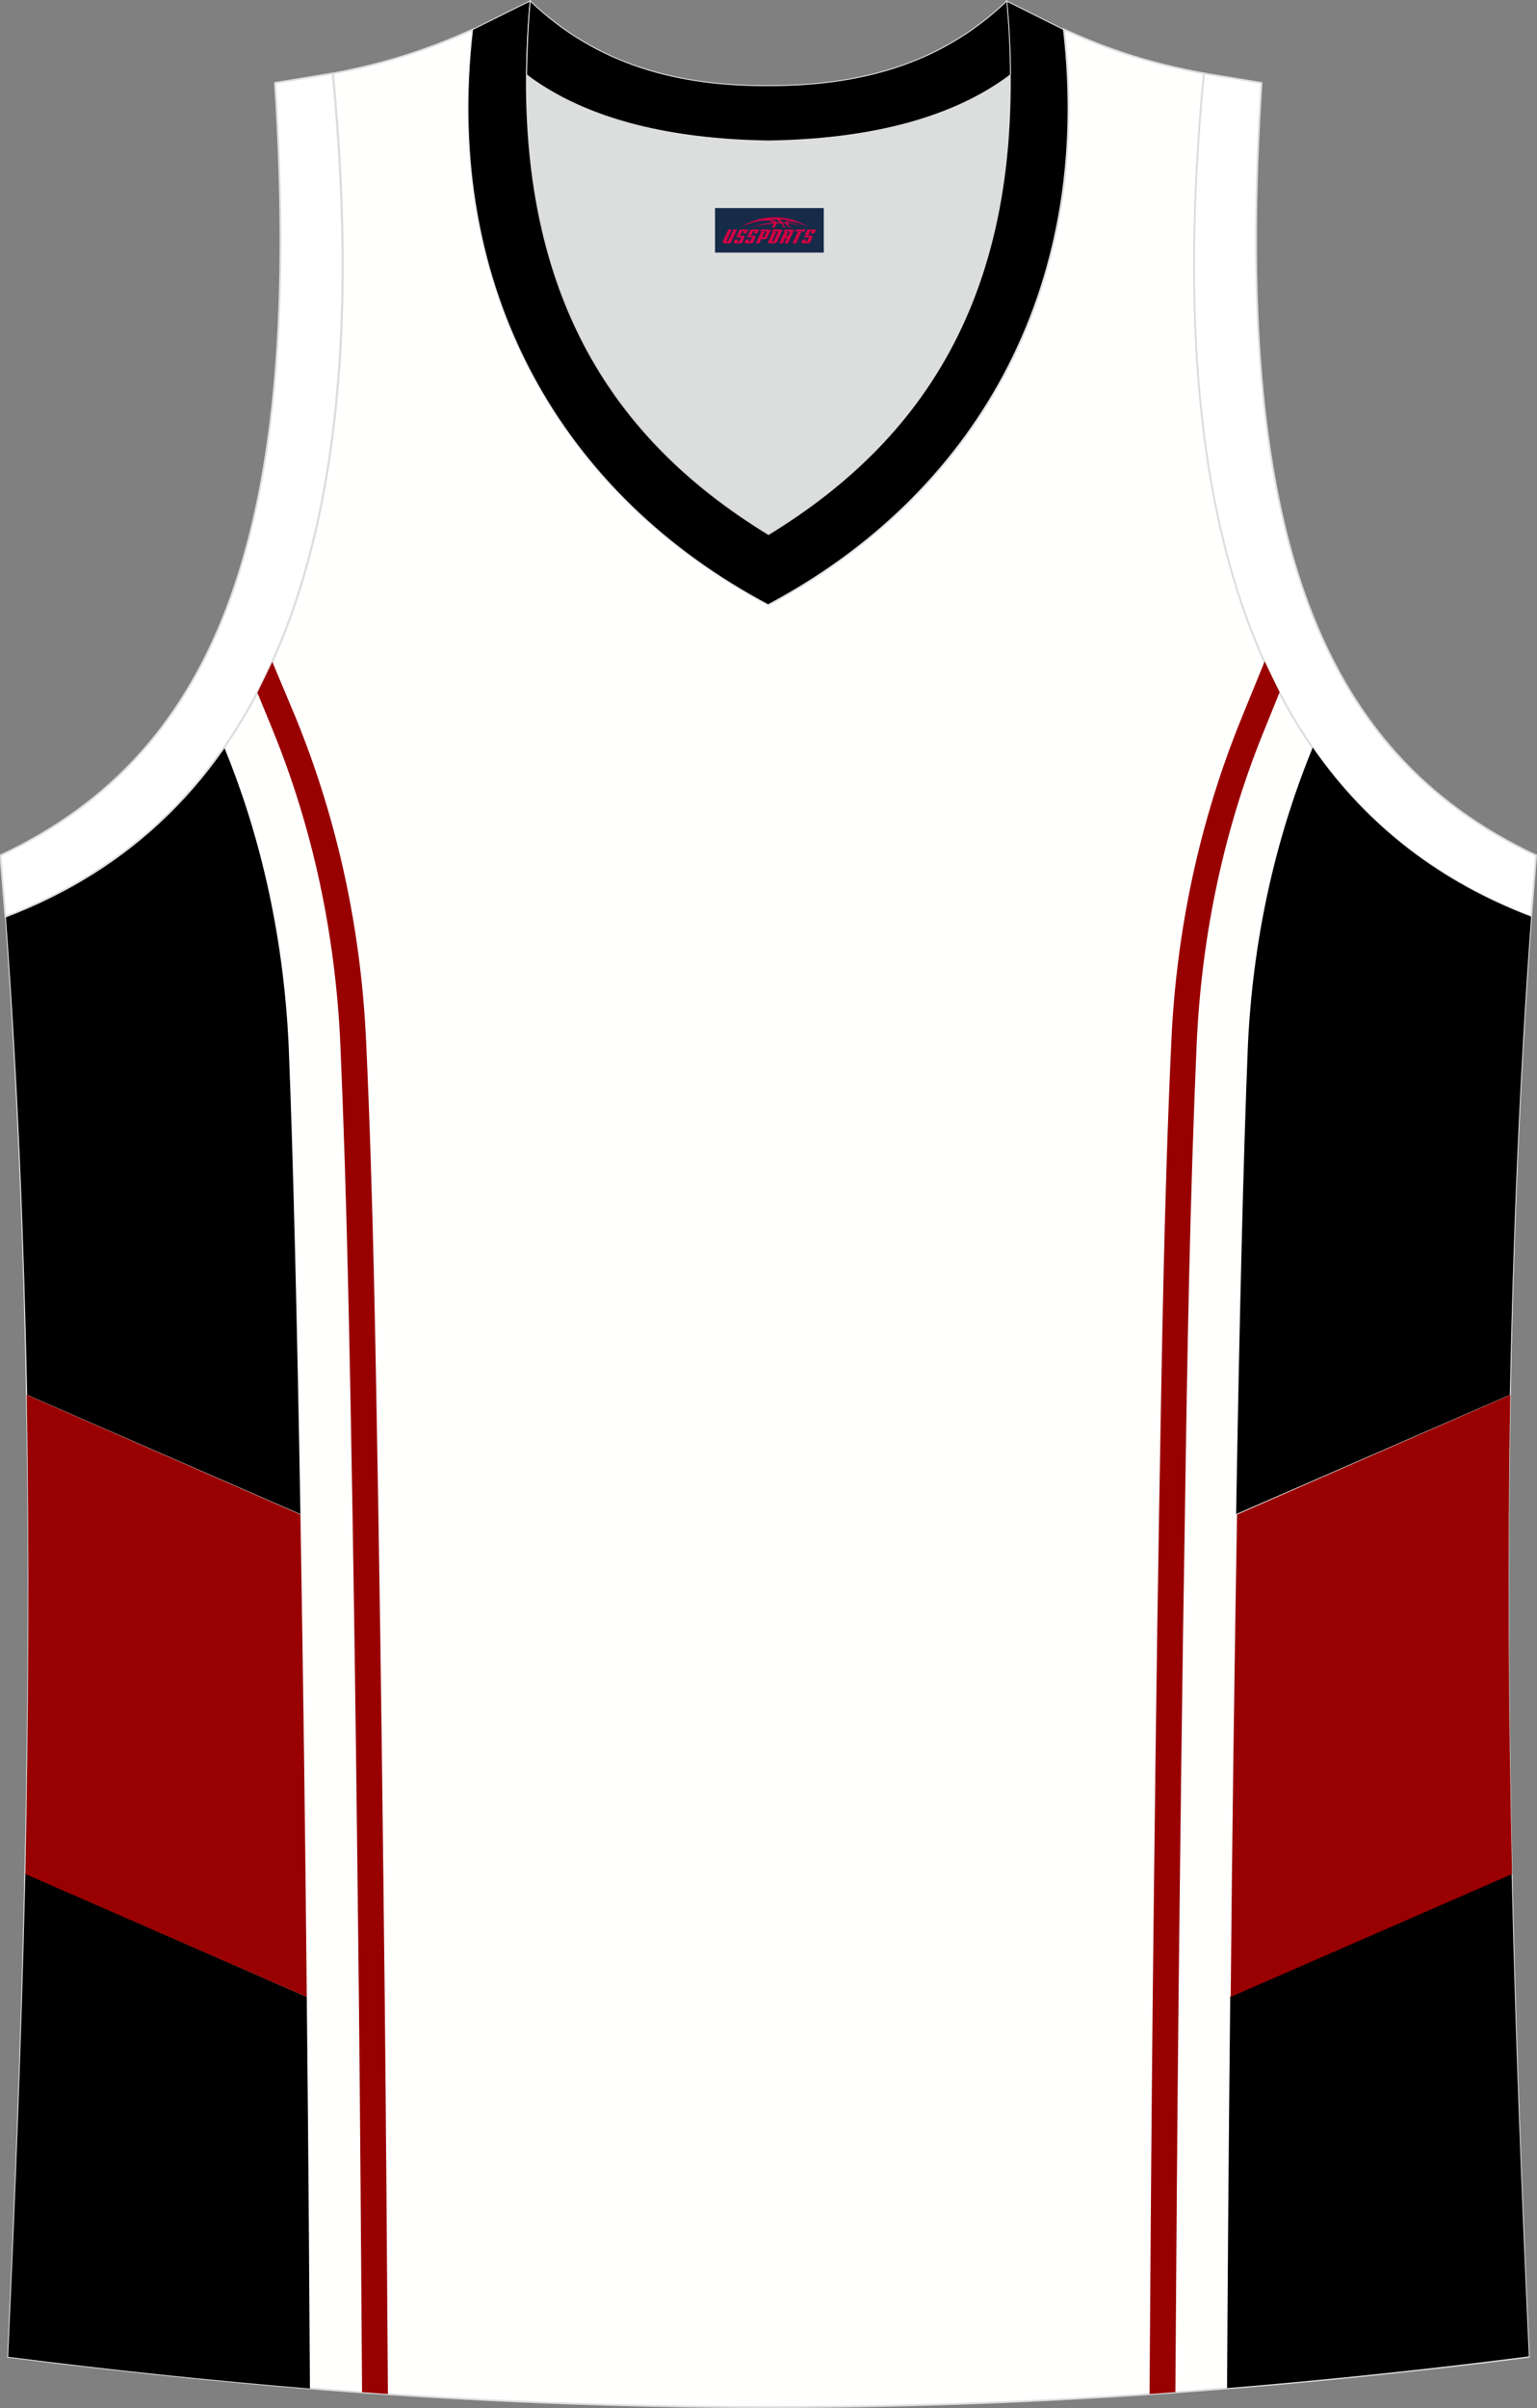
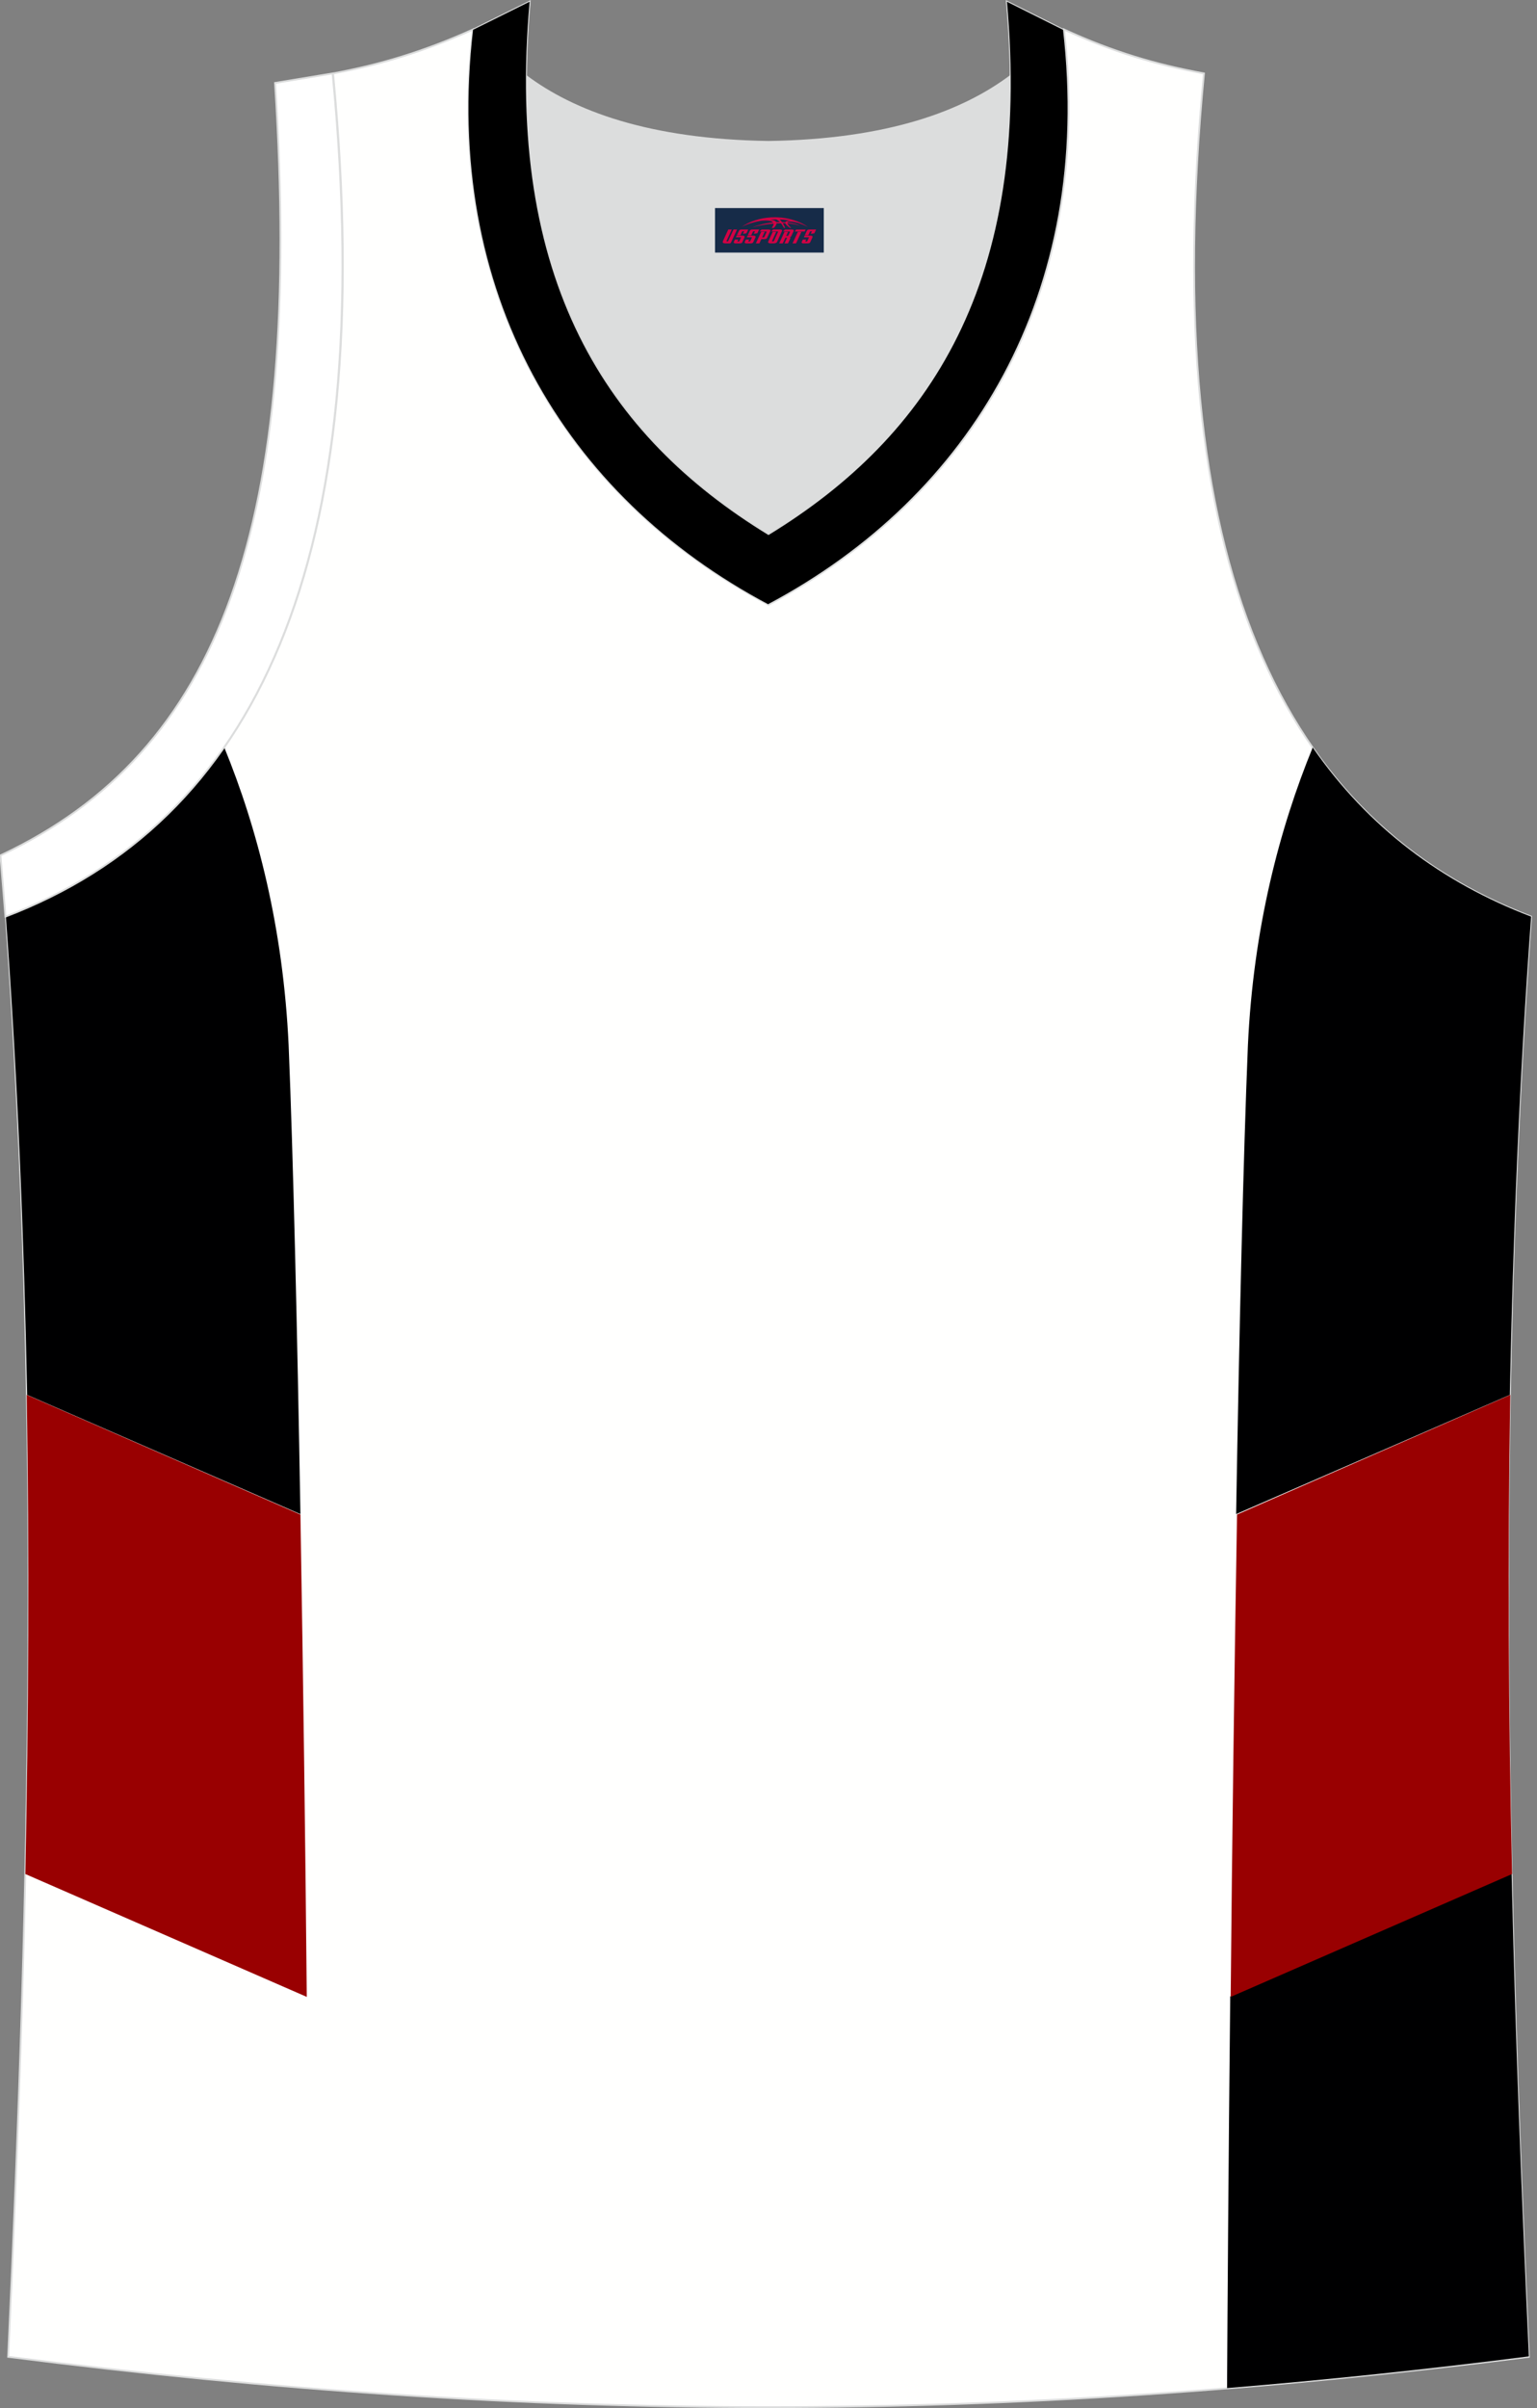
<svg xmlns="http://www.w3.org/2000/svg" version="1.1" id="图层_1" x="0px" y="0px" width="339.2px" height="531.2px" viewBox="0 0 339.2 531.2" enable-background="new 0 0 339.2 531.2" xml:space="preserve">
  <rect x="0" y="0" width="339.2" height="531.2" fill="#808080" stroke="none" />
  <g>
    <path fill="#FFFFFE" stroke="#DCDDDD" stroke-width="0.4" stroke-miterlimit="22.926" d="M337.4,519.9   c-4.8-104-7.4-208.9,0.5-317.7l0,0c-54.6-20.8-82.7-77.3-72.2-186l0,0c-10.7-2-19.7-4.6-30.9-9.7c6.7,58-20.2,103-65.2,126.9   c-45-23.9-71.9-68.9-65.2-126.9c-11.2,5-20.3,7.7-30.9,9.7l0,0C84,124.9,55.8,181.4,1.3,202.2l0,0C9.1,311,6.6,415.8,1.8,519.9   C118.1,534.7,221,534.7,337.4,519.9z" />
-     <path fill="#000001" d="M5.6,413.3C4.8,449,3.4,484.5,1.8,519.9c22.7,2.9,44.8,5.2,66.6,7c-0.1-17.1-0.3-49-0.7-86.4L5.6,413.3z" />
    <path fill="#990001" d="M5.9,307.7c0.6,35.5,0.4,70.7-0.3,105.7l62.1,27.1c-0.3-33.4-0.8-71.1-1.4-106.4L5.9,307.7z" />
    <path fill="#000001" d="M49.5,164.9C37.2,182.5,21,194.7,1.3,202.2l0,0c2.6,35.5,4,70.7,4.7,105.5L66.3,334   c-0.7-41.1-1.6-79.1-2.6-103.4C62.5,204.7,56.8,182.7,49.5,164.9z" />
    <path fill="#DCDDDD" d="M169.6,31.1c26.5-0.4,42.9-6.7,53.3-14.5c0-0.1,0-0.1,0.1-0.2c0.5,51.7-21.1,81.8-53.4,101.4   C137.4,98.1,115.8,68,116.2,16.4c0,0.1,0,0.1,0,0.2C126.6,24.4,143.1,30.7,169.6,31.1z" />
    <path fill="#FFFFFF" stroke="#DCDDDD" stroke-width="0.4" stroke-miterlimit="22.926" d="M1.2,202.2c54.6-20.8,82.7-77.3,72.2-186   l-12.7,2.1C67,116,48.7,165.9,0.1,188.7L1.2,202.2z" />
    <path stroke="#DCDDDD" stroke-width="0.216" stroke-miterlimit="22.926" d="M117,0.2c-5.5,61.8,17.1,96,52.6,117.7   C205.1,96.2,227.7,62,222.1,0.2l12.6,6.3c6.7,58-20.2,103-65.2,126.9c-45-23.9-71.9-68.9-65.2-126.9L117,0.2z" />
-     <path fill="#FFFFFF" stroke="#DCDDDD" stroke-width="0.4" stroke-miterlimit="22.926" d="M337.9,202.2   c-54.6-20.8-82.7-77.3-72.2-186l12.7,2.1c-6.3,97.7,12,147.6,60.6,170.4L337.9,202.2L337.9,202.2z" />
-     <path fill="#990000" d="M60,160.6c9.1,22.1,14,45.6,15.1,69.5c1.5,34.5,2.1,69.2,2.7,103.8c0.6,35.5,1,71,1.4,106.5   c0.3,28.8,0.5,57.6,0.7,86.4v0.9c1.9,0.1,3.8,0.3,5.7,0.4v-1.4c-0.2-28.8-0.4-57.6-0.7-86.5c-0.4-35.5-0.8-71-1.4-106.5   c-0.6-34.6-1.1-69.3-2.7-103.9c-1.1-24.5-6.2-48.6-15.5-71.4L60.1,146c-1.1,2.3-2.2,4.6-3.3,6.8L60,160.6z" />
    <path fill="#000001" d="M333.6,413.3c0.8,35.7,2.2,71.1,3.8,106.5c-22.7,2.9-44.8,5.2-66.6,7c0.1-17.1,0.3-49,0.7-86.4L333.6,413.3   z" />
    <path fill="#990001" d="M333.3,307.7c-0.6,35.5-0.4,70.7,0.4,105.7l-62.1,27.1c0.3-33.4,0.8-71.1,1.4-106.4L333.3,307.7z" />
    <path fill="#000001" d="M289.7,164.9c12.2,17.6,28.5,29.8,48.2,37.3l0,0c-2.6,35.5-4,70.7-4.7,105.5L272.8,334   c0.7-41.1,1.6-79.1,2.6-103.4C276.6,204.7,282.4,182.7,289.7,164.9z" />
-     <path fill="#990000" d="M279.2,160.6c-9.1,22.1-14,45.6-15.1,69.5c-1.5,34.5-2.1,69.2-2.6,103.8c-0.6,35.5-1,71-1.4,106.5   c-0.3,28.8-0.5,57.6-0.7,86.4v0.9c-1.9,0.1-3.8,0.3-5.7,0.4v-1.4c0.2-28.8,0.4-57.6,0.7-86.5c0.4-35.5,0.8-71,1.4-106.5   c0.6-34.6,1.1-69.3,2.7-103.9c1.1-24.5,6.2-48.6,15.5-71.4l5.1-12.5c1.1,2.3,2.2,4.6,3.3,6.8L279.2,160.6z" />
-     <path stroke="#DCDDDD" stroke-width="0.216" stroke-miterlimit="22.926" d="M117,0.2c14.9,14.3,33,18.8,52.6,18.7   c19.6,0,37.7-4.4,52.6-18.7c0.5,5.6,0.8,11,0.8,16.2c0,0.1,0,0.1-0.1,0.2c-10.4,7.8-26.9,14.1-53.3,14.5   c-26.5-0.4-42.9-6.7-53.3-14.5c0-0.1,0-0.1-0.1-0.2C116.3,11.3,116.5,5.9,117,0.2z" />
  </g>
  <g id="tag_logo">
    <rect y="45.9" fill="#162B48" width="24" height="9.818" x="157.8" />
    <g>
      <path fill="#D30044" d="M173.76,49.09l0.005-0.011c0.131-0.311,1.085-0.262,2.351,0.071c0.715,0.24,1.44,0.54,2.193,0.9    c-0.218-0.147-0.447-0.289-0.682-0.42l0.011,0.005l-0.011-0.005c-1.478-0.845-3.218-1.418-5.1-1.62    c-1.282-0.115-1.658-0.082-2.411-0.055c-2.449,0.142-4.68,0.905-6.458,2.095c1.26-0.638,2.722-1.075,4.195-1.336    c1.467-0.18,2.476-0.033,2.771,0.344c-1.691,0.175-3.469,0.633-4.555,1.075c1.156-0.338,2.967-0.665,4.647-0.813    c0.016,0.251-0.115,0.567-0.415,0.96h0.475c0.376-0.382,0.584-0.725,0.595-1.004c0.333-0.022,0.66-0.033,0.971-0.033    C172.59,49.53,172.8,49.88,173,50.27h0.262c-0.125-0.344-0.295-0.687-0.518-1.036c0.207,0,0.393,0.005,0.567,0.011    c0.104,0.267,0.496,0.66,1.058,1.025h0.245c-0.442-0.365-0.753-0.753-0.835-1.004c1.047,0.065,1.696,0.224,2.885,0.513    C175.58,49.35,174.84,49.18,173.76,49.09z M171.32,49c-0.164-0.295-0.655-0.485-1.402-0.551    c0.464-0.033,0.922-0.055,1.364-0.055c0.311,0.147,0.589,0.344,0.84,0.589C171.86,48.98,171.59,48.99,171.32,49z M173.3,49.05c-0.224-0.016-0.458-0.027-0.715-0.044c-0.147-0.202-0.311-0.398-0.502-0.6c0.082,0,0.164,0.005,0.24,0.011    c0.72,0.033,1.429,0.125,2.138,0.273C173.79,48.65,173.41,48.81,173.3,49.05z" />
      <path fill="#D30044" d="M160.72,50.63L159.55,53.18C159.37,53.55,159.64,53.69,160.12,53.69l0.873,0.005    c0.115,0,0.251-0.049,0.327-0.175l1.342-2.891H161.88L160.66,53.26H160.49c-0.147,0-0.185-0.033-0.147-0.125l1.156-2.504H160.72L160.72,50.63z M162.58,51.98h1.271c0.36,0,0.584,0.125,0.442,0.425L163.82,53.44C163.72,53.66,163.45,53.69,163.22,53.69H162.3c-0.267,0-0.442-0.136-0.349-0.333l0.235-0.513h0.742L162.75,53.22C162.73,53.27,162.77,53.28,162.83,53.28h0.18    c0.082,0,0.125-0.016,0.147-0.071l0.376-0.813c0.011-0.022,0.011-0.044-0.055-0.044H162.41L162.58,51.98L162.58,51.98z M163.4,51.91h-0.78l0.475-1.025c0.098-0.218,0.338-0.256,0.578-0.256H165.12L164.73,51.47L163.95,51.59l0.262-0.562H163.92c-0.082,0-0.12,0.016-0.147,0.071L163.4,51.91L163.4,51.91z M164.99,51.98L164.82,52.35h1.069c0.06,0,0.06,0.016,0.049,0.044    L165.56,53.21C165.54,53.26,165.5,53.28,165.42,53.28H165.24c-0.055,0-0.104-0.011-0.082-0.06l0.175-0.376H164.59L164.36,53.36C164.26,53.55,164.44,53.69,164.71,53.69h0.916c0.24,0,0.502-0.033,0.605-0.251l0.475-1.031c0.142-0.3-0.082-0.425-0.442-0.425H164.99L164.99,51.98z M165.8,51.91l0.371-0.818c0.022-0.055,0.06-0.071,0.147-0.071h0.295L166.35,51.58l0.791-0.115l0.387-0.845H166.08c-0.24,0-0.48,0.038-0.578,0.256L165.03,51.91L165.8,51.91L165.8,51.91z M168.2,52.37h0.278c0.087,0,0.153-0.022,0.202-0.115    l0.496-1.075c0.033-0.076-0.011-0.12-0.125-0.12H167.65l0.431-0.431h1.522c0.355,0,0.485,0.153,0.393,0.355l-0.676,1.445    c-0.06,0.125-0.175,0.333-0.644,0.327l-0.649-0.005L167.59,53.69H166.81l1.178-2.558h0.785L168.2,52.37L168.2,52.37z     M170.79,53.18c-0.022,0.049-0.06,0.076-0.142,0.076h-0.191c-0.082,0-0.109-0.027-0.082-0.076l0.944-2.051h-0.785l-0.987,2.138    c-0.125,0.273,0.115,0.415,0.453,0.415h0.72c0.327,0,0.649-0.071,0.769-0.322l1.085-2.384c0.093-0.202-0.06-0.355-0.415-0.355    h-1.533l-0.431,0.431h1.38c0.115,0,0.164,0.033,0.131,0.104L170.79,53.18L170.79,53.18z M173.51,52.05h0.278    c0.087,0,0.158-0.022,0.202-0.115l0.344-0.753c0.033-0.076-0.011-0.12-0.125-0.12h-1.402l0.425-0.431h1.527    c0.355,0,0.485,0.153,0.393,0.355l-0.529,1.124c-0.044,0.093-0.147,0.18-0.393,0.18c0.224,0.011,0.256,0.158,0.175,0.327    l-0.496,1.075h-0.785l0.54-1.167c0.022-0.055-0.005-0.087-0.104-0.087h-0.235L172.74,53.69h-0.785l1.178-2.558h0.785L173.51,52.05L173.51,52.05z M176.08,51.14L174.9,53.69h0.785l1.184-2.558H176.08L176.08,51.14z M177.59,51.07l0.202-0.431h-2.1l-0.295,0.431    H177.59L177.59,51.07z M177.57,51.98h1.271c0.36,0,0.584,0.125,0.442,0.425l-0.475,1.031c-0.104,0.218-0.371,0.251-0.605,0.251    h-0.916c-0.267,0-0.442-0.136-0.349-0.333l0.235-0.513h0.742L177.74,53.22c-0.022,0.049,0.022,0.06,0.082,0.06h0.18    c0.082,0,0.125-0.016,0.147-0.071l0.376-0.813c0.011-0.022,0.011-0.044-0.049-0.044h-1.069L177.57,51.98L177.57,51.98z     M178.38,51.91H177.6l0.475-1.025c0.098-0.218,0.338-0.256,0.578-0.256h1.451l-0.387,0.845l-0.791,0.115l0.262-0.562h-0.295    c-0.082,0-0.12,0.016-0.147,0.071L178.38,51.91z" />
    </g>
  </g>
</svg>